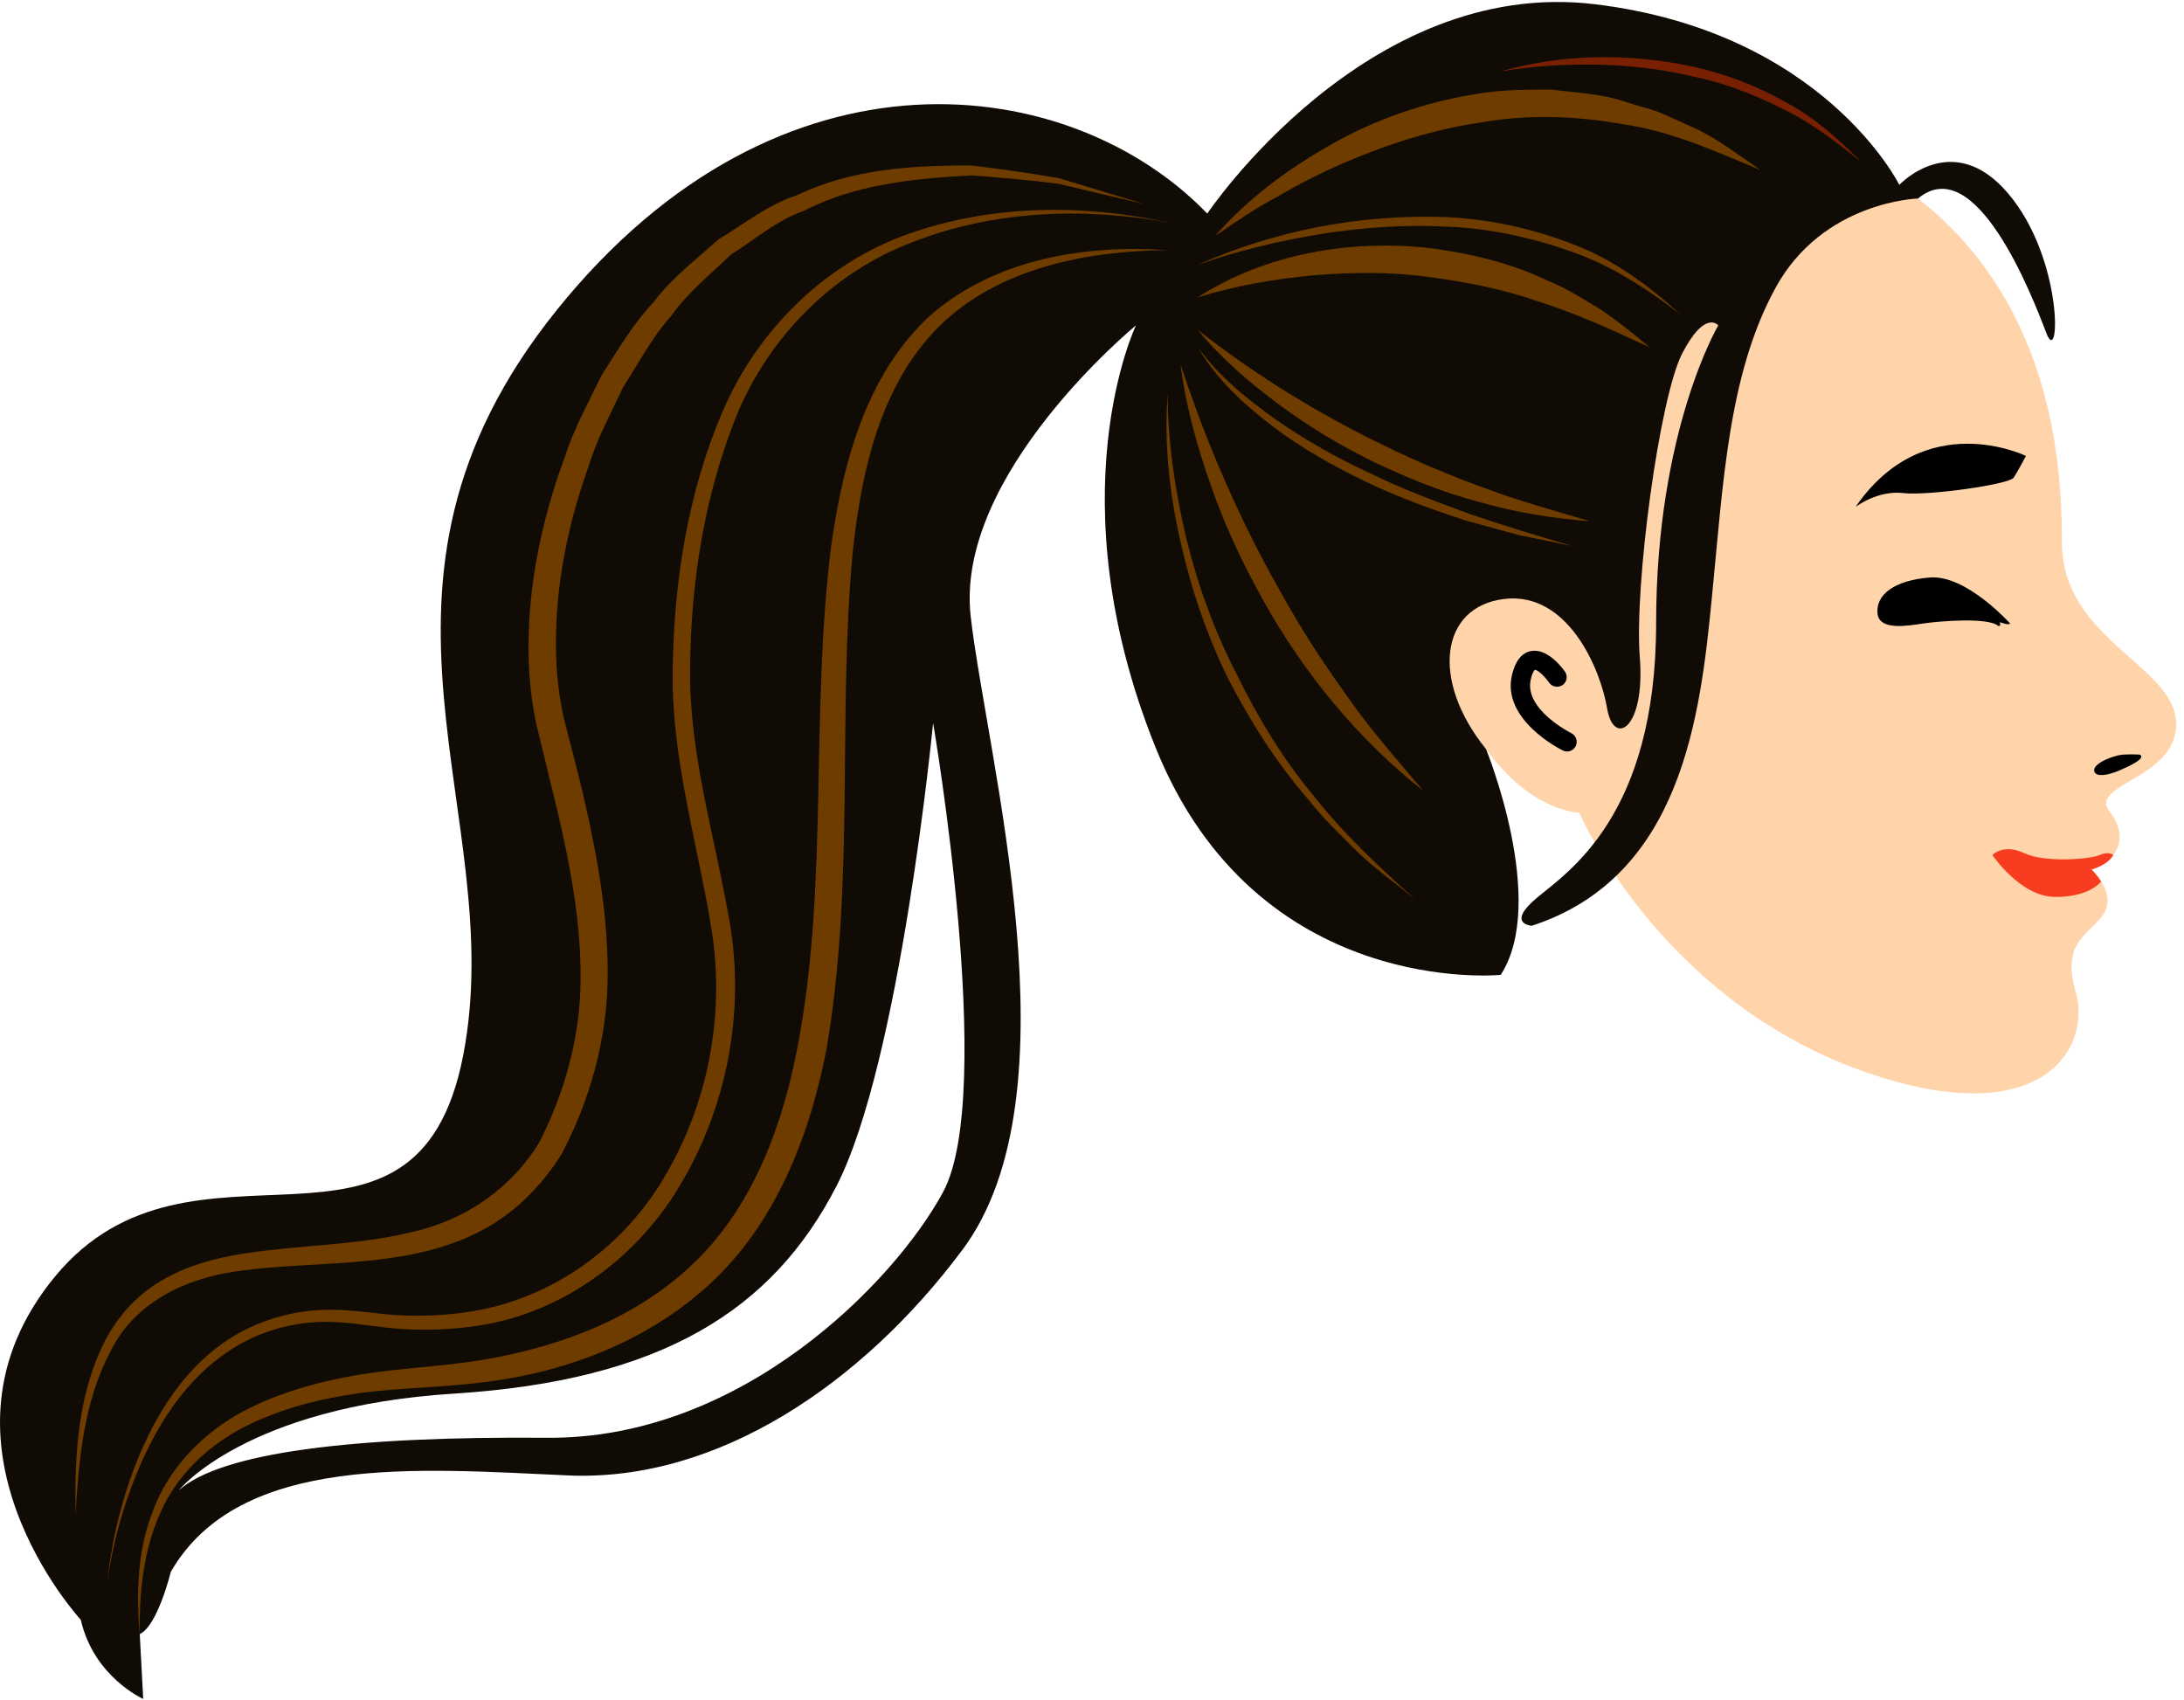
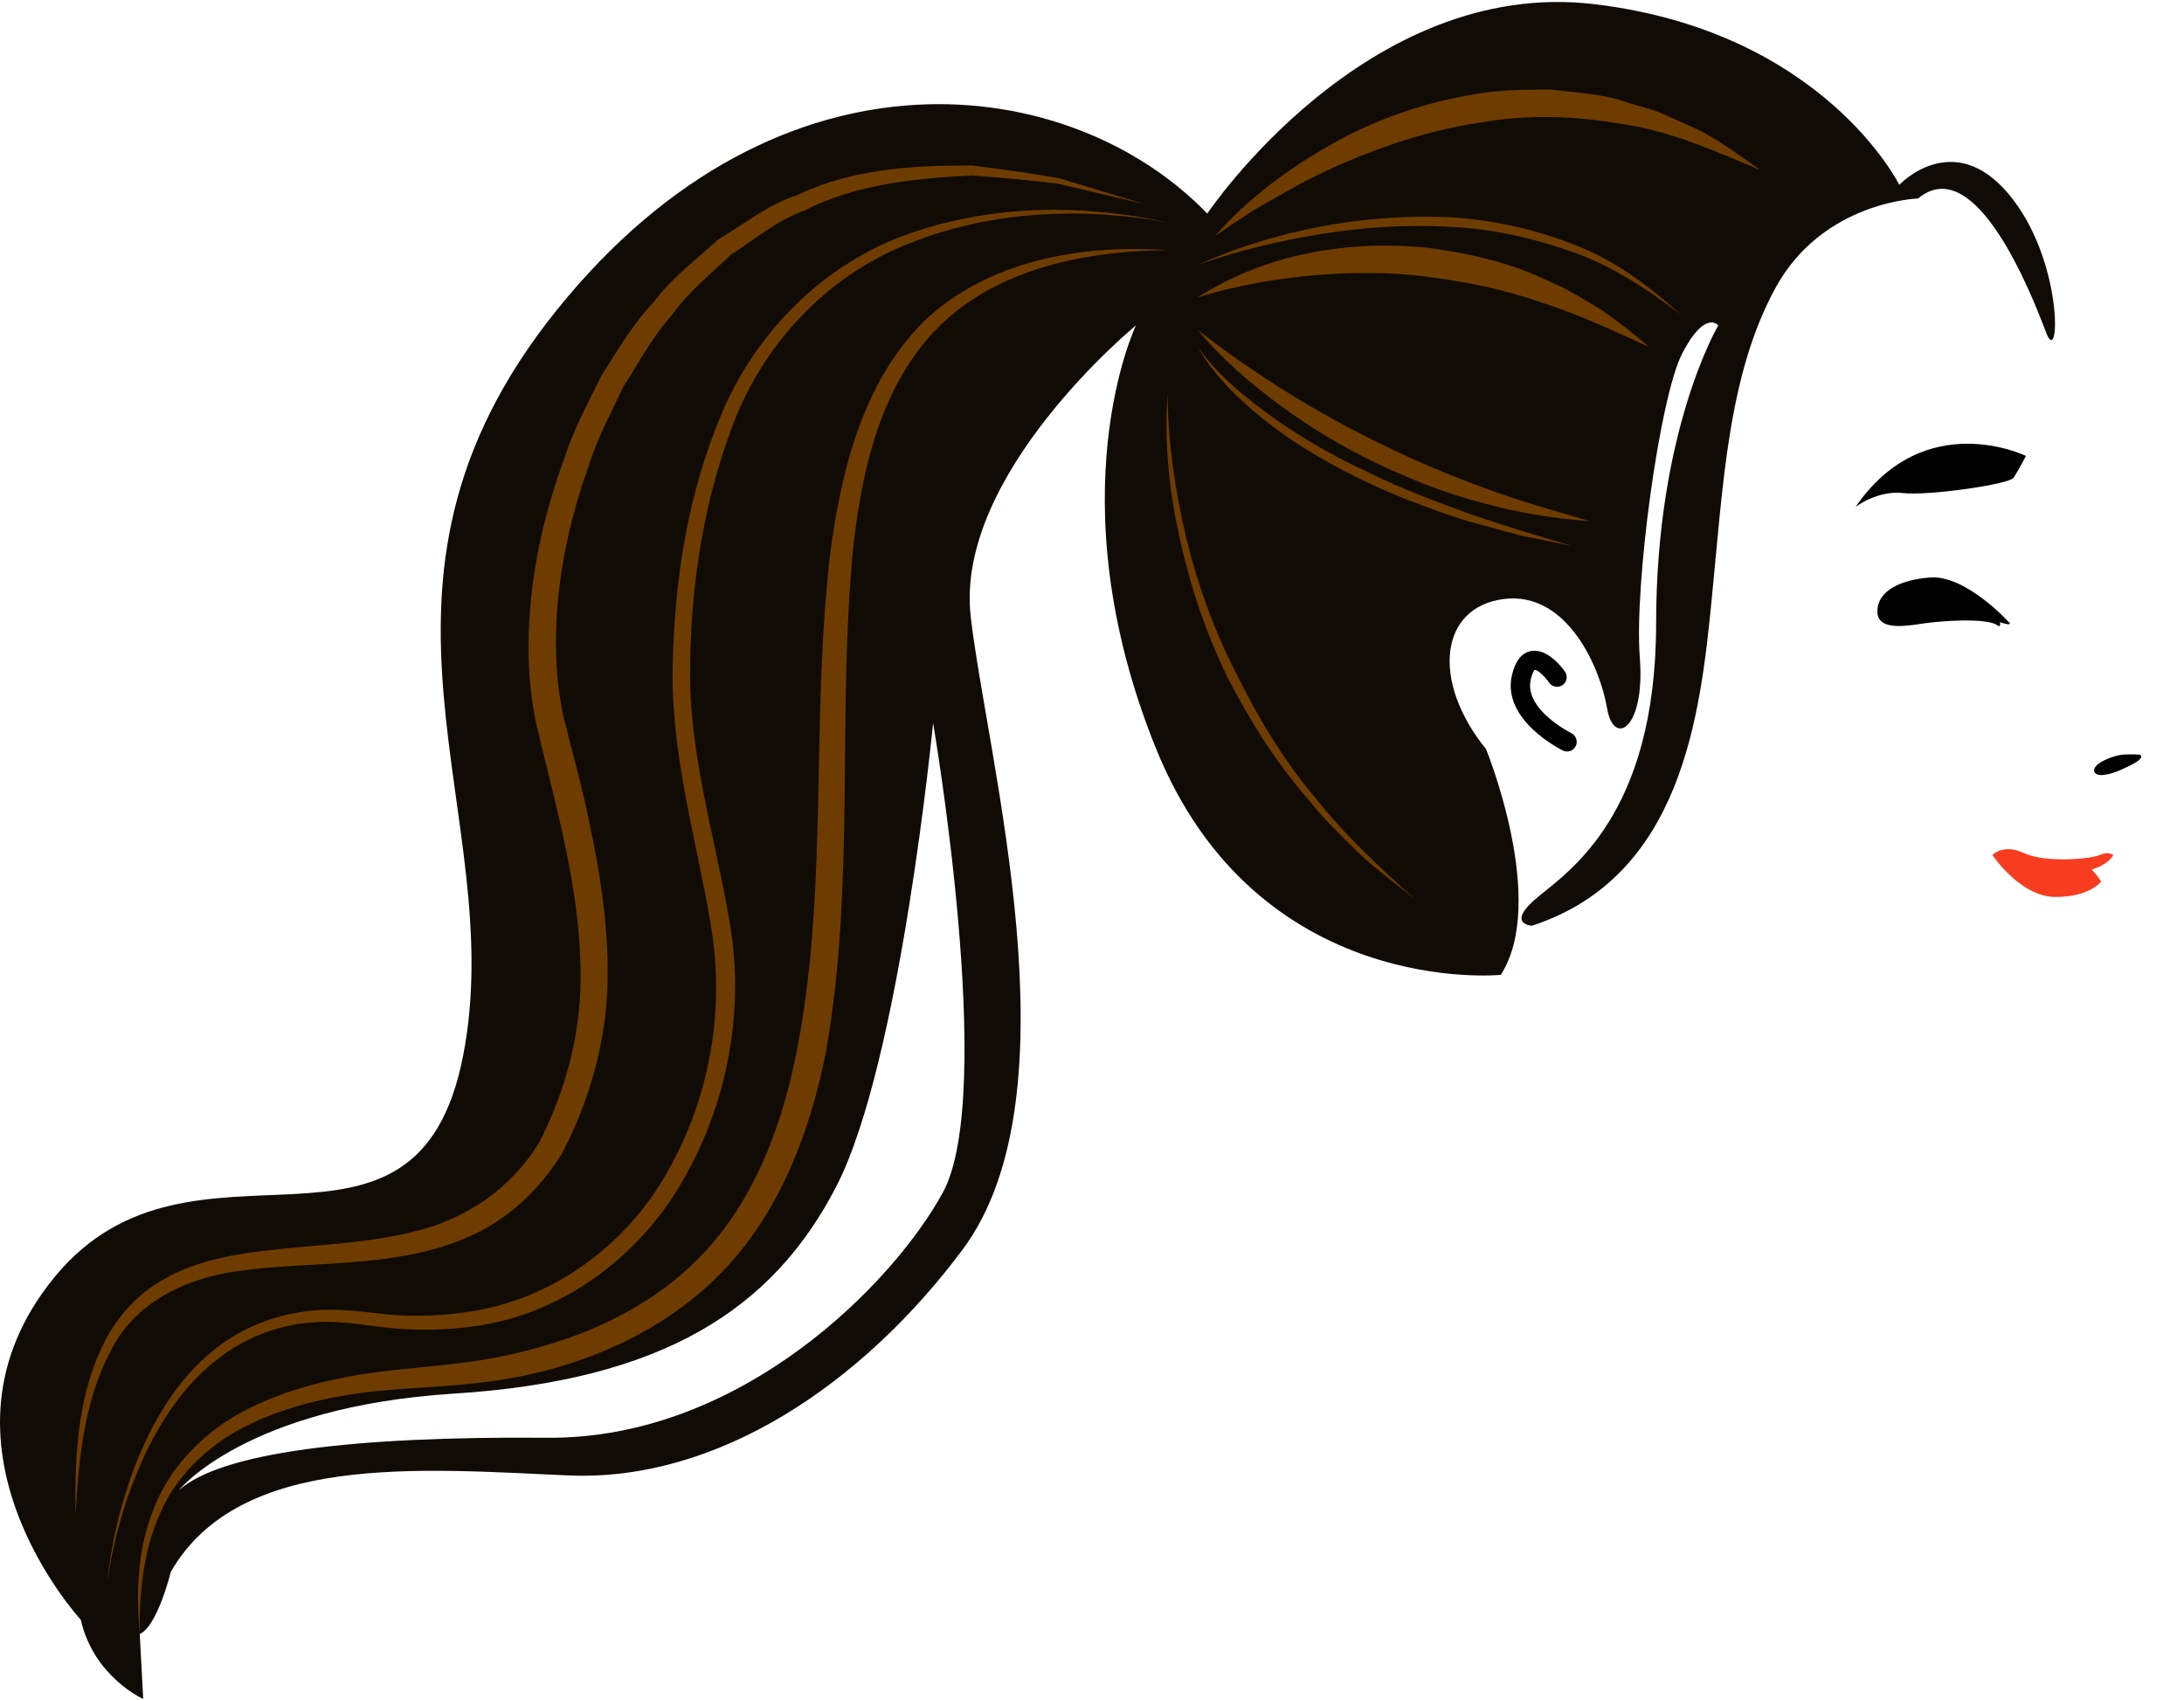
<svg xmlns="http://www.w3.org/2000/svg" width="56.715px" height="44.146px" viewBox="0 0.712 56.715 44.146" fill="none">
  <g id="Female Character Running/Head/Ponytail">
    <g id="Group 112">
-       <path id="509:23303" fill-rule="evenodd" clip-rule="evenodd" d="M38.589 20.166C38.589 20.166 32.938 13.634 33.107 10.174C33.275 6.714 34.643 2.21 43.924 3.56C53.206 4.91 53.544 12.251 53.544 14.782C53.544 17.313 56.447 17.984 56.51 19.462C56.573 20.938 54.216 21.064 54.781 21.787C55.347 22.51 54.907 23.106 54.31 23.295C54.31 23.295 54.939 23.861 54.656 24.395C54.373 24.93 53.493 25.087 53.902 26.47C54.31 27.852 53.139 30.074 48.711 28.644C44.281 27.214 41.882 23.661 41.006 21.815C41.006 21.815 39.787 21.814 38.589 20.166" fill="#FFD4AA" />
      <path id="509:23304" fill-rule="evenodd" clip-rule="evenodd" d="M24.486 31.677C23.224 34.003 19.261 38.092 14.206 38.049C9.151 38.007 5.752 38.432 4.648 39.408C4.648 39.408 6.389 37.242 11.784 36.903C17.179 36.563 20.068 34.736 21.725 31.507C23.382 28.28 24.231 19.486 24.231 19.486C24.231 19.486 25.882 29.105 24.486 31.677M52.152 5.74C50.707 4.032 49.322 5.512 49.322 5.512C49.322 5.512 47.363 1.541 41.418 0.822C35.472 0.102 31.351 6.259 31.351 6.259C27.839 2.612 20.272 1.541 14.462 8.759C8.652 15.977 13.246 21.832 12.029 28.114C10.813 34.398 5.003 29.533 1.432 33.858C-2.14 38.181 2.098 42.776 2.098 42.776C2.436 44.262 3.719 44.831 3.719 44.831L3.629 43.147C4.095 42.934 4.435 41.532 4.435 41.532C6.219 38.432 10.892 38.857 14.758 39.027C18.624 39.197 22.392 36.656 24.996 33.164C28.022 29.105 25.633 20.42 25.208 16.725C24.783 13.029 29.499 9.162 29.499 9.162C29.499 9.162 27.375 13.58 30.008 20.123C32.642 26.664 38.972 26.028 38.972 26.028C40.204 24.115 38.59 20.165 38.59 20.165C37.145 18.381 37.4 16.469 39.057 16.267C40.714 16.064 41.563 18.084 41.733 19.104C41.903 20.123 42.729 19.646 42.583 17.786C42.436 15.926 43.092 11.031 43.687 9.885C44.282 8.739 44.621 9.162 44.621 9.162C44.621 9.162 43.007 11.881 43.007 16.895C43.007 21.906 40.714 23.352 39.906 24.031C39.099 24.711 39.779 24.753 39.779 24.753C43.687 23.479 44.154 19.274 44.451 16.267C44.749 13.26 44.876 10.438 46.108 8.186C47.34 5.934 49.809 5.867 49.809 5.867C51.309 4.615 52.776 8.401 53.137 9.354C53.499 10.306 53.597 7.448 52.152 5.74" fill="#110B05" />
      <path id="Fill 80" fill-rule="evenodd" clip-rule="evenodd" d="M1.961 40.055C1.94 38.589 2 37.06 2.654 35.68C2.976 34.995 3.495 34.379 4.164 33.987C4.827 33.584 5.582 33.383 6.322 33.267C7.807 33.035 9.296 33.054 10.689 32.709C12.087 32.398 13.288 31.567 14.014 30.361L14.002 30.382C14.677 29.063 15.068 27.621 15.078 26.146C15.087 24.67 14.812 23.188 14.463 21.72L13.925 19.508C13.757 18.715 13.705 17.923 13.732 17.139C13.78 15.571 14.13 14.036 14.668 12.578C14.905 11.836 15.287 11.152 15.626 10.452C16.048 9.796 16.441 9.119 16.981 8.549C17.452 7.921 18.085 7.446 18.662 6.924C19.332 6.526 19.948 6.022 20.698 5.782C22.116 5.096 23.711 5.004 25.238 5.01C26.001 5.106 26.763 5.207 27.514 5.343L29.705 6.008L27.485 5.484C26.735 5.387 25.979 5.325 25.23 5.267C23.734 5.347 22.211 5.497 20.878 6.186C20.17 6.432 19.599 6.936 18.976 7.328C18.442 7.845 17.857 8.306 17.428 8.92C16.928 9.472 16.587 10.14 16.184 10.762C15.869 11.435 15.509 12.09 15.29 12.805C14.789 14.202 14.469 15.682 14.44 17.161C14.42 17.899 14.481 18.631 14.634 19.33C14.815 20.063 15.025 20.803 15.19 21.552C15.528 23.045 15.804 24.584 15.779 26.159C15.754 27.736 15.311 29.303 14.583 30.684L14.576 30.698L14.57 30.705C14.155 31.362 13.614 31.954 12.961 32.395C12.307 32.834 11.561 33.104 10.816 33.261C9.319 33.579 7.823 33.512 6.385 33.695C4.961 33.845 3.534 34.462 2.876 35.794C2.187 37.075 2.045 38.593 1.961 40.055" fill="#6F3C00" />
      <path id="Fill 82" fill-rule="evenodd" clip-rule="evenodd" d="M30.321 6.489C28.114 6.083 25.779 6.186 23.702 6.998C21.608 7.786 19.948 9.486 19.114 11.536C18.293 13.585 17.937 15.85 17.921 18.059C17.889 20.298 18.572 22.439 18.954 24.694C19.339 26.966 18.89 29.375 17.731 31.368C16.596 33.374 14.52 34.901 12.202 35.167C11.63 35.243 11.053 35.259 10.48 35.226C9.904 35.2 9.34 35.076 8.801 35.05C7.706 34.971 6.595 35.285 5.72 35.954C4.832 36.61 4.19 37.565 3.723 38.577C3.258 39.594 2.945 40.688 2.783 41.802C2.904 40.682 3.176 39.574 3.609 38.526C4.045 37.486 4.66 36.482 5.568 35.757C6.471 35.032 7.659 34.672 8.814 34.73C9.401 34.75 9.946 34.86 10.498 34.873C11.05 34.892 11.603 34.866 12.146 34.782C14.334 34.469 16.266 33.06 17.335 31.137C18.428 29.227 18.834 26.942 18.463 24.766C18.111 22.587 17.422 20.362 17.469 18.061C17.507 15.78 17.863 13.501 18.77 11.385C19.675 9.279 21.448 7.528 23.618 6.777C25.778 6.02 28.128 6.007 30.321 6.489" fill="#6F3C00" />
      <path id="Fill 84" fill-rule="evenodd" clip-rule="evenodd" d="M30.321 7.208C28.183 7.226 25.911 7.687 24.394 9.182C22.881 10.684 22.381 12.878 22.152 14.975C21.739 19.237 22.212 23.604 21.461 27.964C21.045 30.108 20.221 32.318 18.588 33.908C16.96 35.491 14.762 36.338 12.587 36.603C11.501 36.743 10.388 36.75 9.35 36.887C8.298 37.035 7.256 37.297 6.321 37.78C5.392 38.262 4.59 39.021 4.164 39.999C3.721 40.969 3.615 42.069 3.628 43.147C3.536 42.074 3.567 40.954 3.982 39.921C4.369 38.882 5.183 38.019 6.142 37.459C7.115 36.909 8.197 36.607 9.279 36.419C10.383 36.239 11.446 36.202 12.499 36.032C14.588 35.688 16.632 34.901 18.106 33.425C19.587 31.954 20.342 29.895 20.725 27.825C21.518 23.628 21.042 19.254 21.582 14.906C21.885 12.771 22.468 10.47 24.143 8.916C25.851 7.421 28.19 7.063 30.321 7.208" fill="#6F3C00" />
-       <path id="Fill 86" fill-rule="evenodd" clip-rule="evenodd" d="M38.955 2.571C40.575 2.103 42.323 2.087 43.981 2.446C44.809 2.633 45.615 2.936 46.352 3.356C47.109 3.749 47.746 4.327 48.336 4.921C47.681 4.393 47.017 3.88 46.262 3.525C45.522 3.15 44.74 2.853 43.926 2.689C43.119 2.497 42.288 2.409 41.455 2.389C40.622 2.38 39.783 2.425 38.955 2.571" fill="#782001" />
      <path id="Fill 88" fill-rule="evenodd" clip-rule="evenodd" d="M31.551 6.844C32.402 5.868 33.463 5.086 34.601 4.446C35.741 3.803 37.007 3.368 38.313 3.156C38.967 3.041 39.632 3.038 40.295 3.039C40.951 3.127 41.622 3.142 42.248 3.371C42.561 3.473 42.886 3.536 43.186 3.67L44.081 4.073C44.665 4.361 45.187 4.764 45.712 5.127C44.522 4.627 43.365 4.107 42.121 3.934C40.899 3.716 39.648 3.678 38.427 3.897C37.203 4.078 36.01 4.463 34.857 4.96C34.281 5.212 33.716 5.496 33.171 5.821C32.607 6.117 32.081 6.477 31.551 6.844" fill="#6F3C00" />
      <path id="Fill 90" fill-rule="evenodd" clip-rule="evenodd" d="M31.104 7.59C33.128 6.686 35.374 6.263 37.605 6.351C38.722 6.412 39.829 6.654 40.868 7.062C41.92 7.46 42.829 8.14 43.645 8.882C42.767 8.209 41.839 7.601 40.798 7.242C39.767 6.88 38.689 6.641 37.592 6.599C36.497 6.537 35.397 6.617 34.311 6.787C33.226 6.966 32.146 7.218 31.104 7.59" fill="#6F3C00" />
      <path id="Fill 92" fill-rule="evenodd" clip-rule="evenodd" d="M31.104 8.434C32.86 7.298 35.075 6.92 37.173 7.159C38.221 7.304 39.267 7.549 40.217 8.014C40.709 8.205 41.148 8.505 41.598 8.768C42.028 9.065 42.438 9.392 42.831 9.726C41.884 9.291 40.964 8.864 40.003 8.559C39.056 8.224 38.071 8.029 37.086 7.903C36.099 7.766 35.096 7.78 34.097 7.862C33.098 7.959 32.094 8.125 31.104 8.434" fill="#6F3C00" />
      <path id="Fill 94" fill-rule="evenodd" clip-rule="evenodd" d="M31.104 9.279C32.618 10.463 34.237 11.458 35.942 12.282C36.792 12.696 37.665 13.067 38.558 13.387C39.446 13.727 40.366 13.971 41.29 14.248C40.331 14.176 39.371 14.022 38.441 13.755C37.501 13.513 36.6 13.145 35.724 12.731C34.851 12.308 34.014 11.81 33.237 11.233C32.459 10.658 31.718 10.026 31.104 9.279" fill="#6F3C00" />
      <path id="Fill 96" fill-rule="evenodd" clip-rule="evenodd" d="M31.104 9.726C31.651 10.49 32.392 11.081 33.147 11.618C33.911 12.149 34.725 12.61 35.572 12.997C36.406 13.414 37.285 13.733 38.161 14.057C39.045 14.36 39.94 14.633 40.843 14.894L39.462 14.612L38.101 14.241C37.205 13.952 36.317 13.627 35.465 13.221C34.616 12.811 33.787 12.346 33.035 11.772C32.287 11.202 31.577 10.543 31.104 9.726" fill="#6F3C00" />
-       <path id="Fill 98" fill-rule="evenodd" clip-rule="evenodd" d="M30.657 10.174C31.33 12.226 32.181 14.193 33.234 16.047C33.747 16.983 34.327 17.878 34.949 18.744C35.557 19.627 36.268 20.427 36.968 21.255C35.268 19.915 33.855 18.194 32.798 16.291C32.268 15.341 31.802 14.354 31.447 13.325C31.085 12.302 30.79 11.249 30.657 10.174" fill="#6F3C00" />
      <path id="Fill 100" fill-rule="evenodd" clip-rule="evenodd" d="M30.321 10.944C30.327 12.209 30.517 13.463 30.805 14.686C31.104 15.907 31.533 17.098 32.111 18.213C32.662 19.338 33.313 20.424 34.122 21.388C34.901 22.379 35.826 23.24 36.769 24.084C36.282 23.681 35.762 23.313 35.3 22.88C34.852 22.43 34.384 21.997 33.994 21.495C33.155 20.538 32.47 19.454 31.887 18.323C31.325 17.178 30.918 15.964 30.644 14.723C30.362 13.485 30.23 12.208 30.321 10.944" fill="#6F3C00" />
      <path id="Fill 102" fill-rule="evenodd" clip-rule="evenodd" d="M48.187 13.875C48.187 13.875 48.754 13.44 49.416 13.516C50.078 13.592 52.176 13.289 52.29 13.119C52.403 12.948 52.611 12.552 52.611 12.552C52.611 12.552 49.983 11.266 48.187 13.875" fill="black" />
      <path id="Fill 104" fill-rule="evenodd" clip-rule="evenodd" d="M52.196 16.9C52.196 16.9 51.061 15.633 50.116 15.709C49.171 15.785 48.717 16.163 48.755 16.635C48.793 17.108 49.568 16.957 49.965 16.9C50.362 16.843 51.629 16.735 51.893 16.968C51.893 16.968 51.971 16.993 51.931 16.868C51.931 16.868 52.189 16.965 52.196 16.9" fill="black" />
      <path id="Fill 106" fill-rule="evenodd" clip-rule="evenodd" d="M55.564 20.308C55.564 20.308 55.352 20.295 55.132 20.308C54.911 20.322 54.36 20.525 54.382 20.723C54.404 20.921 54.783 20.829 55.03 20.723C55.277 20.618 55.753 20.401 55.564 20.308" fill="black" />
      <path id="Fill 108" fill-rule="evenodd" clip-rule="evenodd" d="M51.74 22.916C51.74 22.916 52.46 23.997 53.365 24.004C54.27 24.012 54.563 23.603 54.563 23.603C54.563 23.603 54.414 23.37 54.31 23.295C54.31 23.295 54.743 23.178 54.878 22.916C54.878 22.916 54.767 22.808 54.526 22.916C54.286 23.023 53.114 23.125 52.565 22.867C52.016 22.61 51.74 22.916 51.74 22.916" fill="#F83C1F" />
      <path id="Fill 110" fill-rule="evenodd" clip-rule="evenodd" d="M40.694 20.227C40.657 20.227 40.62 20.219 40.586 20.202C40.52 20.169 38.989 19.405 39.264 18.24C39.35 17.874 39.517 17.665 39.758 17.619C40.182 17.539 40.566 18.049 40.639 18.153C40.718 18.266 40.691 18.421 40.58 18.501C40.467 18.579 40.31 18.554 40.23 18.442C40.102 18.259 39.91 18.087 39.852 18.11C39.853 18.111 39.798 18.155 39.752 18.355C39.569 19.132 40.794 19.747 40.806 19.752C40.928 19.814 40.98 19.963 40.919 20.087C40.876 20.175 40.786 20.227 40.694 20.227" fill="black" />
    </g>
  </g>
</svg>